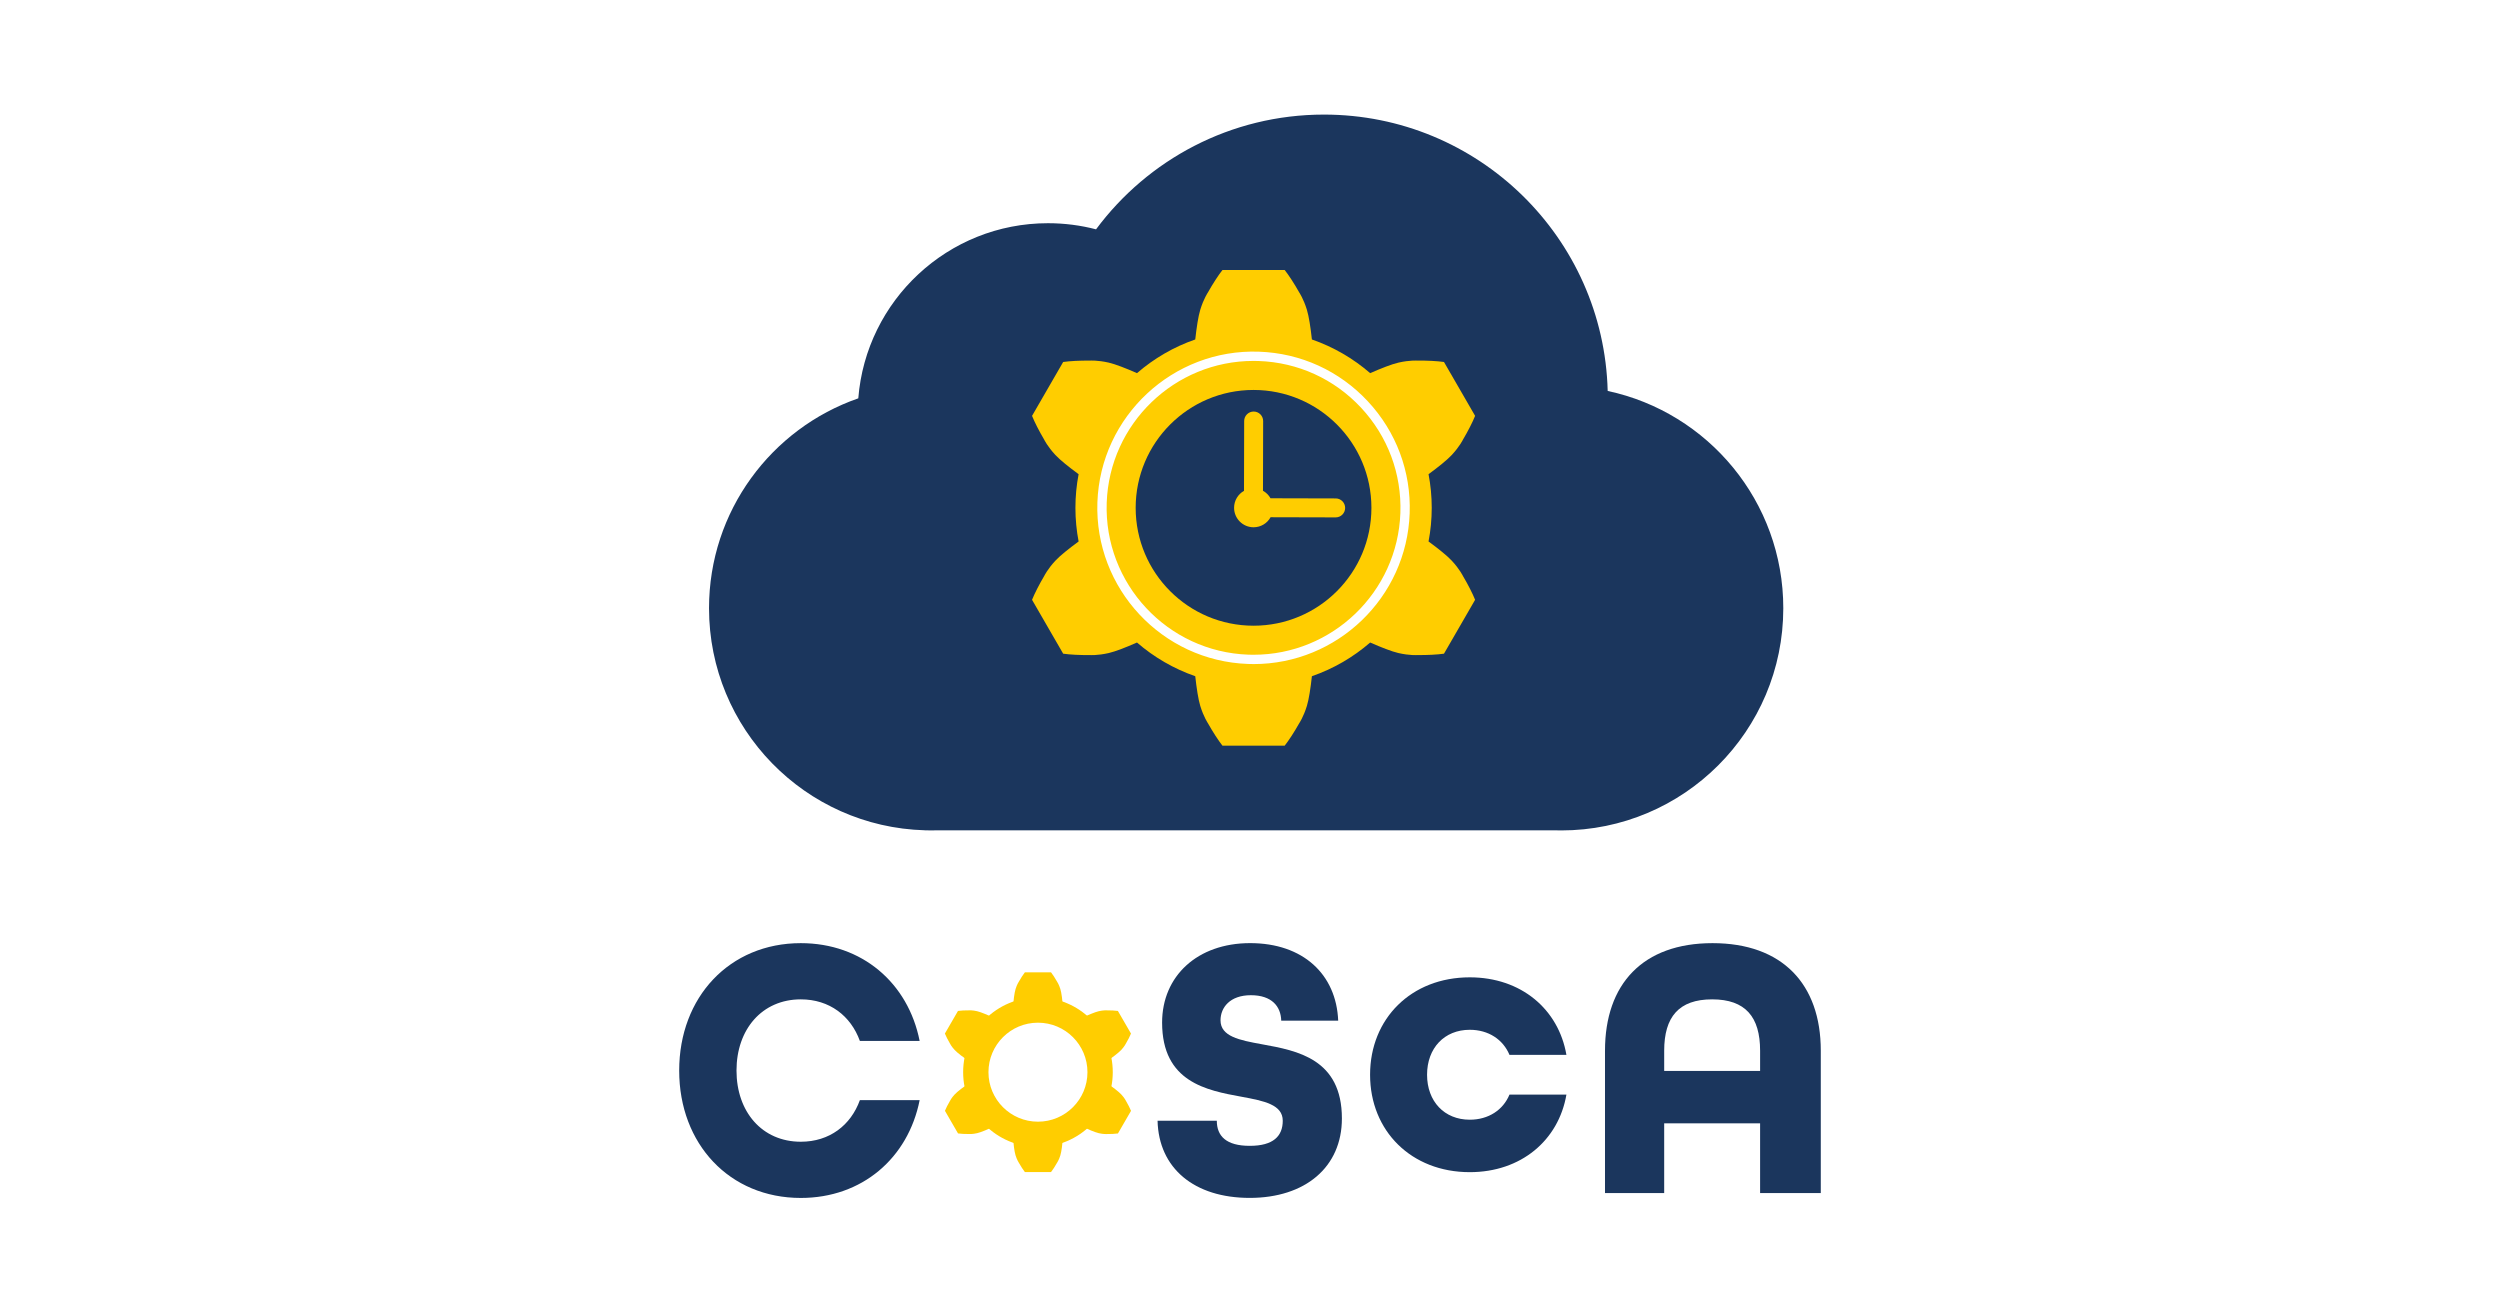
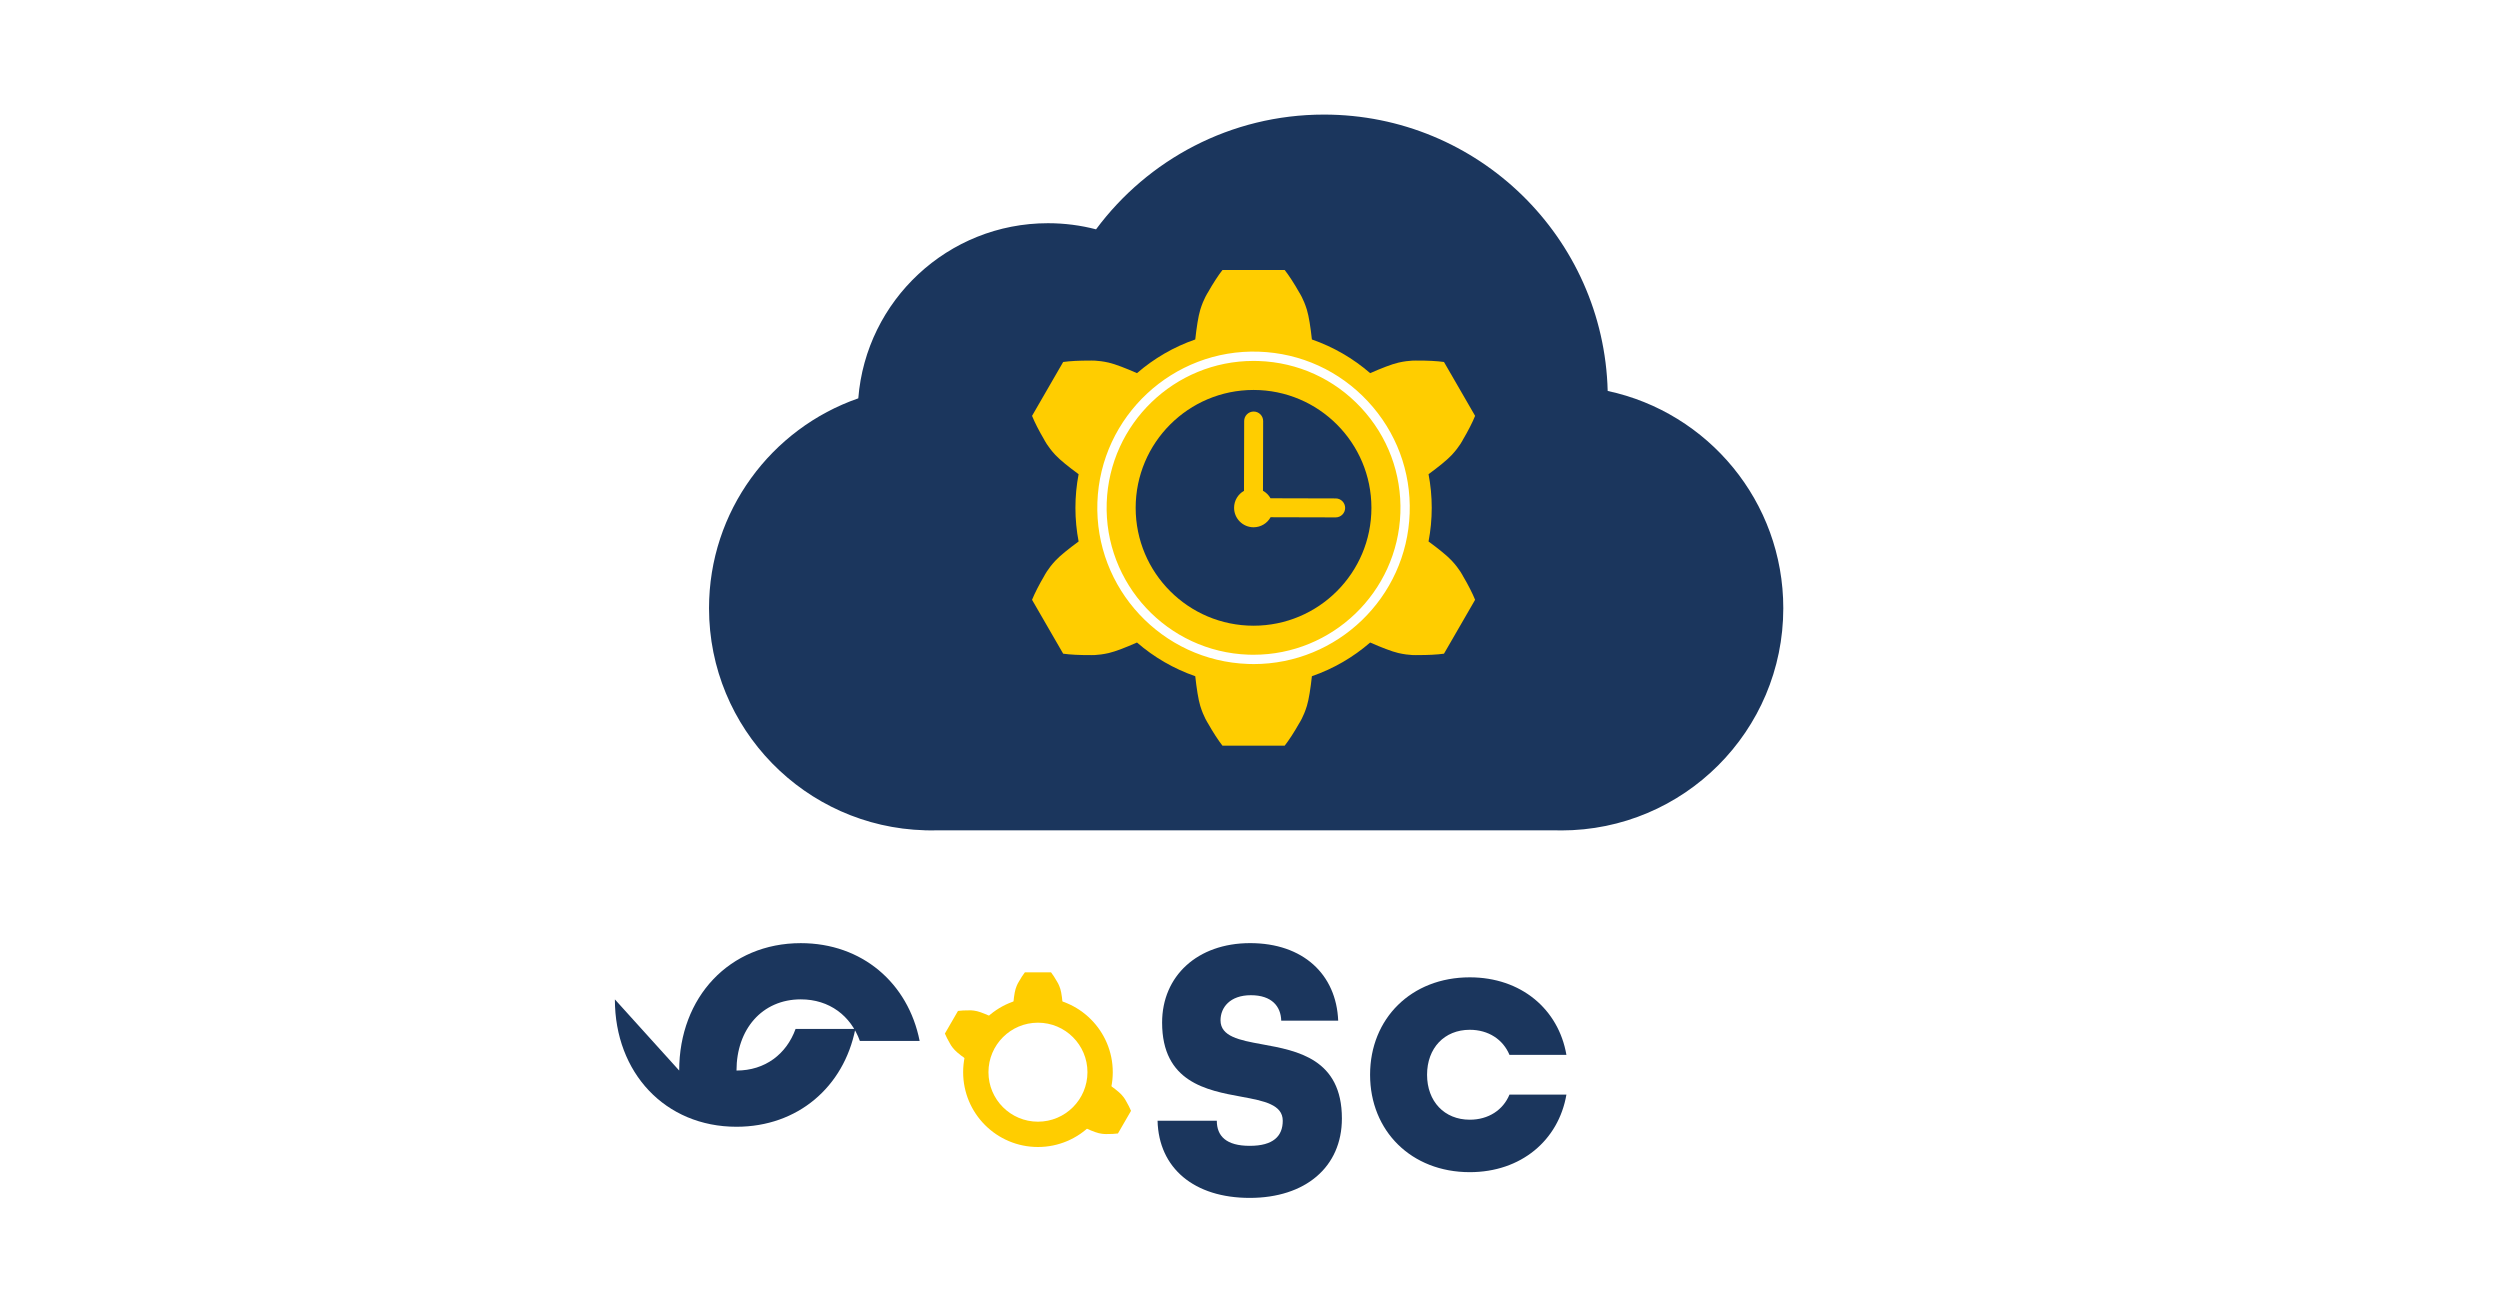
<svg xmlns="http://www.w3.org/2000/svg" id="_ロゴ" data-name="ロゴ" width="1200" height="630" version="1.1" viewBox="0 0 1200 630">
  <defs>
    <style>
      .st0 {
        fill: #fff;
      }

      .st1 {
        fill: #ffcd00;
      }

      .st2 {
        fill: #1b365d;
      }
    </style>
  </defs>
  <rect class="st0" width="1200" height="630" />
  <g>
-     <path class="st2" d="M326.01,513.86c0-35.25,24.16-61.15,58.38-61.15,29.36,0,51.5,19.06,57.04,46.94h-28.69c-4.36-12.05-14.6-19.96-28.35-19.96-18.62,0-30.87,14.39-30.87,34.17s12.25,34.17,30.87,34.17c13.76,0,23.99-7.91,28.35-19.96h28.69c-5.54,27.87-27.68,46.94-57.04,46.94-34.22,0-58.38-25.9-58.38-61.14Z" />
+     <path class="st2" d="M326.01,513.86c0-35.25,24.16-61.15,58.38-61.15,29.36,0,51.5,19.06,57.04,46.94h-28.69c-4.36-12.05-14.6-19.96-28.35-19.96-18.62,0-30.87,14.39-30.87,34.17c13.76,0,23.99-7.91,28.35-19.96h28.69c-5.54,27.87-27.68,46.94-57.04,46.94-34.22,0-58.38-25.9-58.38-61.14Z" />
    <path class="st2" d="M555.66,537.95h28.41c0,7.37,4.5,12.05,15.82,12.05s15.83-4.68,15.83-12.05c0-7.73-8.99-9.53-19.78-11.51-16.72-3.06-38.13-7.01-38.13-35.61,0-22.3,16.91-38.13,42.26-38.13s41.36,14.93,42.26,37.23h-27.34c-.18-6.83-4.5-12.23-14.57-12.23s-14.57,5.94-14.57,12.05c0,7.73,8.99,9.53,19.96,11.51,16.9,3.06,38.3,7.01,38.3,35.61,0,23.38-17.62,38.12-44.24,38.12s-43.7-14.21-44.24-37.05Z" />
    <path class="st2" d="M657.64,515.88c0-26.98,19.78-46.76,47.84-46.76,24.64,0,42.62,15.29,46.4,37.23h-27.33c-3.06-7.37-10.07-12.05-19.06-12.05-12.23,0-20.5,8.81-20.5,21.58s8.27,21.58,20.5,21.58c8.99,0,16.01-4.67,19.06-12.05h27.33c-3.77,21.94-21.76,37.23-46.4,37.23-28.05,0-47.84-19.78-47.84-46.76Z" />
-     <path class="st2" d="M770.4,504.32c0-32.01,18.16-51.61,51.61-51.61s51.97,19.6,51.97,51.61v68.34h-29.13v-33.45h-46.04v33.45h-28.41v-68.34ZM844.85,514.04v-9.71c0-16.18-7.01-24.64-23.02-24.64s-23.02,8.45-23.02,24.64v9.71h46.04Z" />
    <path class="st1" d="M498.22,478.74c-19.83,0-35.91,16.08-35.91,35.91s16.08,35.91,35.91,35.91,35.91-16.08,35.91-35.91-16.08-35.91-35.91-35.91ZM498.22,538.41c-13.12,0-23.76-10.64-23.76-23.76s10.64-23.76,23.76-23.76,23.76,10.64,23.76,23.76-10.64,23.76-23.76,23.76Z" />
    <path class="st1" d="M508.97,474.73c-.69-2.24-1.56-3.51-1.56-3.51-.97-1.72-2.08-3.44-2.92-4.51h-12.54c-.84,1.07-1.96,2.79-2.92,4.51,0,0-.87,1.27-1.56,3.51-1.14,3.71-1.77,14.85-1.63,15.82h24.76c.14-.97-.49-12.11-1.63-15.82Z" />
-     <path class="st1" d="M487.47,554.58c.69,2.24,1.56,3.51,1.56,3.51.97,1.72,2.08,3.44,2.92,4.51,1.89,0,4.37,0,6.27,0,1.91,0,4.38,0,6.27,0,.84-1.07,1.96-2.79,2.92-4.51,0,0,.87-1.27,1.56-3.51,1.14-3.71,1.77-14.85,1.63-15.82h-12.38s-12.38,0-12.38,0c-.14.97.49,12.11,1.63,15.82Z" />
    <path class="st1" d="M469.02,485.38c-2.29-.53-3.82-.41-3.82-.41-1.97-.02-4.02.08-5.37.28-.94,1.63-2.18,3.78-3.14,5.43-.95,1.65-2.19,3.8-3.14,5.43.51,1.26,1.44,3.09,2.44,4.79,0,0,.66,1.39,2.26,3.1,2.65,2.84,11.97,8.96,12.89,9.32l6.19-10.72,6.19-10.72c-.77-.61-10.73-5.63-14.51-6.5Z" />
    <path class="st1" d="M527.42,543.93c2.29.53,3.82.41,3.82.41,1.97.02,4.02-.08,5.37-.28.94-1.63,2.18-3.78,3.14-5.43.95-1.65,2.19-3.8,3.14-5.43-.51-1.26-1.44-3.09-2.44-4.79,0,0-.66-1.39-2.26-3.1-2.65-2.84-11.97-8.96-12.89-9.32l-6.19,10.72-6.19,10.72c.77.61,10.73,5.63,14.51,6.5Z" />
-     <path class="st1" d="M458.27,525.3c-1.6,1.72-2.26,3.1-2.26,3.1-1.01,1.7-1.94,3.53-2.44,4.79.94,1.63,2.18,3.78,3.14,5.43.95,1.65,2.19,3.8,3.14,5.43,1.34.19,3.39.3,5.37.28,0,0,1.53.12,3.82-.41,3.78-.87,13.74-5.89,14.51-6.5l-6.19-10.72-6.19-10.72c-.91.36-10.24,6.48-12.89,9.32Z" />
-     <path class="st1" d="M538.17,504c1.6-1.72,2.26-3.1,2.26-3.1,1.01-1.7,1.94-3.53,2.44-4.79-.94-1.63-2.18-3.78-3.14-5.43-.95-1.65-2.19-3.8-3.14-5.43-1.34-.19-3.39-.3-5.37-.28,0,0-1.53-.12-3.82.41-3.78.87-13.74,5.89-14.51,6.5l6.19,10.72,6.19,10.72c.91-.36,10.24-6.48,12.89-9.32Z" />
  </g>
  <path class="st2" d="M771.69,187.66c-1.88-73.59-62.13-132.66-136.17-132.66-44.83,0-84.6,21.66-109.42,55.08-7.37-1.92-15.09-2.94-23.06-2.94-48,0-87.33,37.02-91.06,84.06-41.7,14.49-71.65,54.11-71.65,100.75,0,57.9,46.14,104.99,103.65,106.59v.03h1.33c.56,0,1.12.04,1.68.04s1.17-.03,1.76-.04h298.45c.71.01,1.41.04,2.12.04,58.91,0,106.66-47.75,106.66-106.66,0-51.23-36.13-94.01-84.29-104.29Z" />
  <path class="st1" d="M696.84,269.12c-2.24-2.41-6.49-5.8-11.14-9.21,1-5.23,1.53-10.63,1.53-16.15s-.53-10.92-1.53-16.15c4.65-3.41,8.9-6.8,11.14-9.21,3.81-4.09,5.39-7.39,5.39-7.39,2.4-4.04,4.62-8.4,5.82-11.4-2.25-3.89-5.2-9-7.47-12.93-2.27-3.93-5.22-9.04-7.47-12.93-3.2-.46-8.08-.72-12.78-.66,0,0-3.65-.28-9.1.97-3.21.74-8.27,2.73-13.55,5.05-8.13-7.04-17.6-12.57-27.97-16.17-.63-5.73-1.44-11.1-2.4-14.24-1.64-5.34-3.7-8.36-3.7-8.36-2.3-4.1-4.96-8.2-6.96-10.74h-29.87c-2,2.54-4.66,6.64-6.96,10.74,0,0-2.07,3.02-3.7,8.36-.96,3.14-1.77,8.52-2.4,14.24-10.37,3.59-19.85,9.13-27.97,16.17-5.28-2.32-10.35-4.31-13.55-5.05-5.45-1.25-9.1-.97-9.1-.97-4.7-.05-9.58.2-12.78.66-2.25,3.89-5.2,9-7.47,12.93-2.27,3.93-5.22,9.04-7.47,12.93,1.2,3,3.42,7.36,5.82,11.4,0,0,1.58,3.3,5.39,7.39,2.24,2.41,6.49,5.8,11.14,9.21-1,5.23-1.53,10.63-1.53,16.15s.53,10.92,1.53,16.15c-4.65,3.41-8.9,6.8-11.14,9.21-3.81,4.09-5.39,7.39-5.39,7.39-2.4,4.04-4.62,8.4-5.82,11.4,2.25,3.89,5.2,9,7.47,12.93,2.27,3.93,5.22,9.04,7.47,12.93,3.2.46,8.08.72,12.78.66,0,0,3.65.28,9.1-.97,3.21-.74,8.27-2.73,13.55-5.05,8.13,7.04,17.6,12.57,27.97,16.17.63,5.73,1.44,11.1,2.4,14.24,1.64,5.34,3.7,8.36,3.7,8.36,2.3,4.1,4.96,8.2,6.96,10.74h29.87c2-2.54,4.66-6.64,6.96-10.74,0,0,2.07-3.02,3.7-8.36.96-3.14,1.77-8.52,2.4-14.24,10.37-3.59,19.85-9.13,27.97-16.17,5.28,2.32,10.35,4.31,13.55,5.05,5.45,1.25,9.1.97,9.1.97,4.7.05,9.58-.2,12.78-.66,2.25-3.89,5.2-9,7.47-12.93,2.27-3.93,5.22-9.04,7.47-12.93-1.2-3-3.42-7.36-5.82-11.4,0,0-1.58-3.3-5.39-7.39Z" />
  <circle class="st2" cx="601.7" cy="243.76" r="56.58" />
  <path class="st0" d="M601.73,318.75c-.88,0-1.77-.02-2.66-.05-41.33-1.45-73.77-36.25-72.32-77.57,1.45-41.33,36.26-73.77,77.57-72.32,20.02.7,38.57,9.16,52.23,23.81,13.66,14.65,20.8,33.75,20.09,53.77l-2.23-.08,2.23.08c-1.42,40.43-34.77,72.37-74.91,72.37ZM601.67,173.24c-37.76,0-69.11,30.03-70.45,68.05-1.36,38.86,29.15,71.59,68.01,72.95.83.03,1.67.04,2.5.04,37.76,0,69.11-30.03,70.45-68.05.66-18.83-6.05-36.78-18.9-50.56-12.85-13.78-30.29-21.73-49.11-22.39-.83-.03-1.67-.04-2.5-.04Z" />
  <path class="st1" d="M641.12,239.25l-31.27-.08c-.85-1.51-2.1-2.76-3.62-3.6l.08-33.46c0-2.52-2.03-4.56-4.54-4.57h-.01c-2.51,0-4.55,2.03-4.56,4.54l-.08,33.52c-2.84,1.6-4.76,4.65-4.76,8.14,0,5.16,4.19,9.35,9.35,9.35,3.52,0,6.58-1.94,8.17-4.82l31.22.08h.01c2.51,0,4.55-2.03,4.56-4.54,0-2.52-2.03-4.56-4.54-4.57Z" />
</svg>